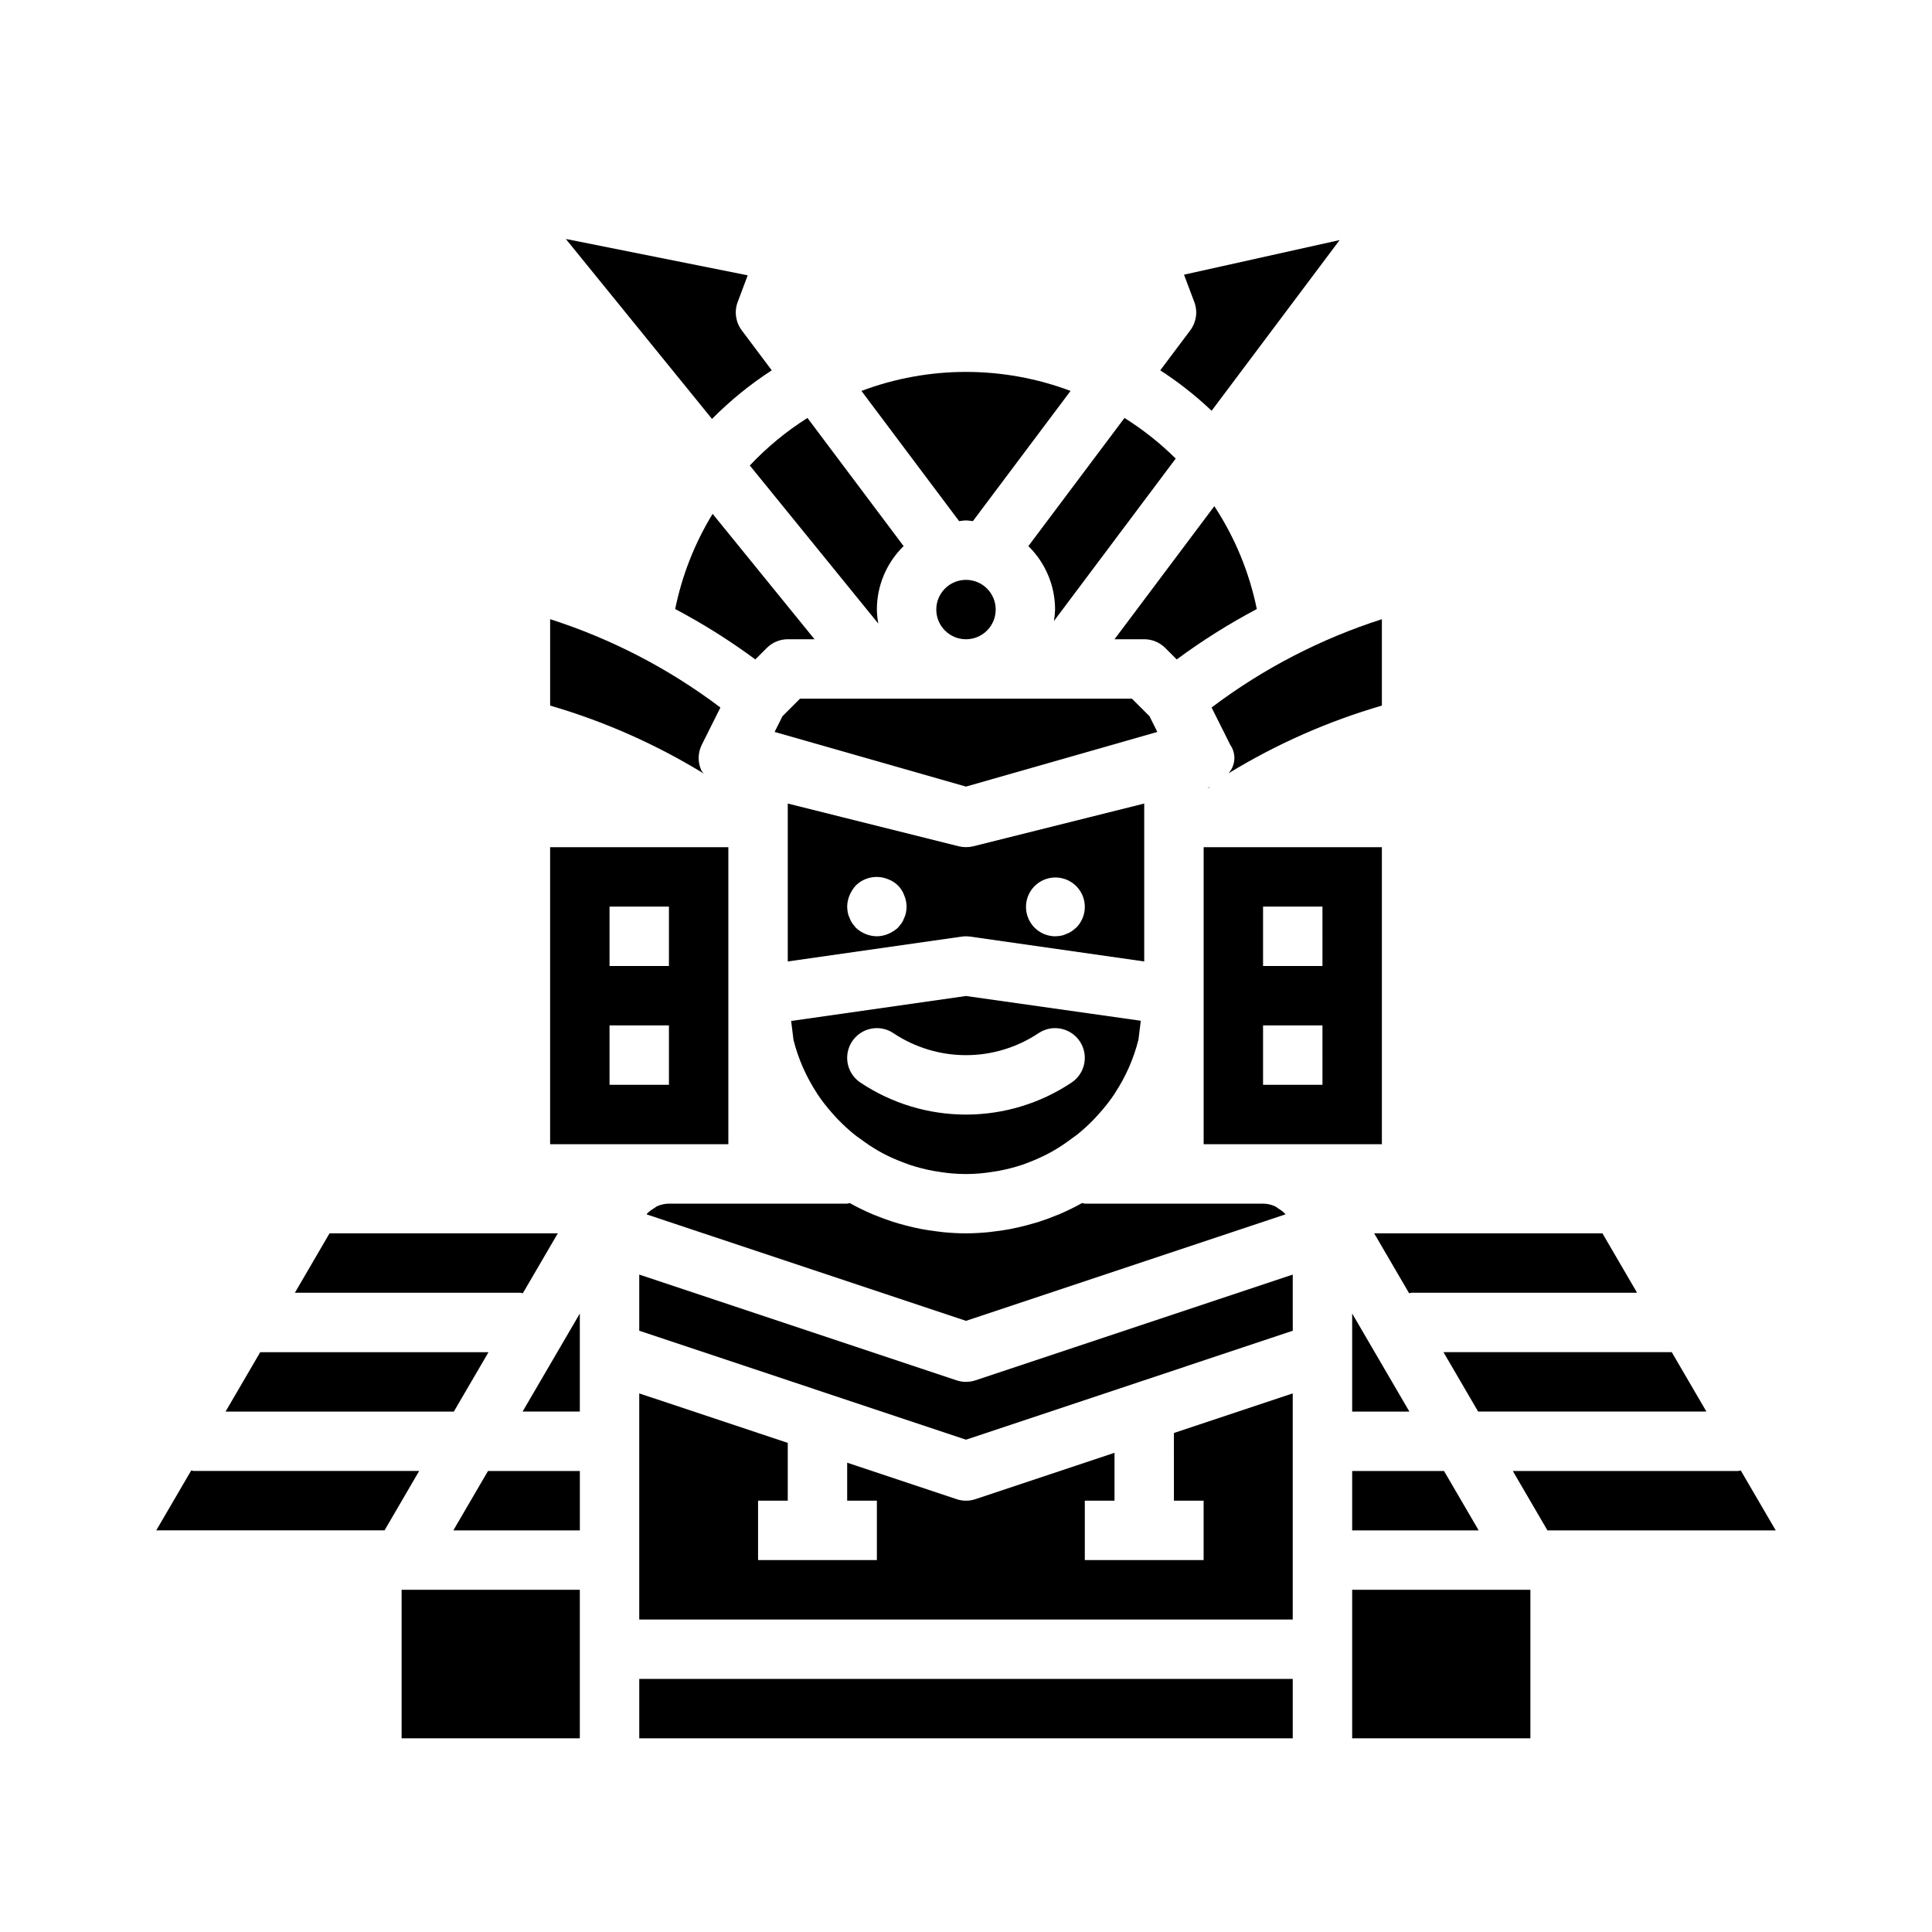
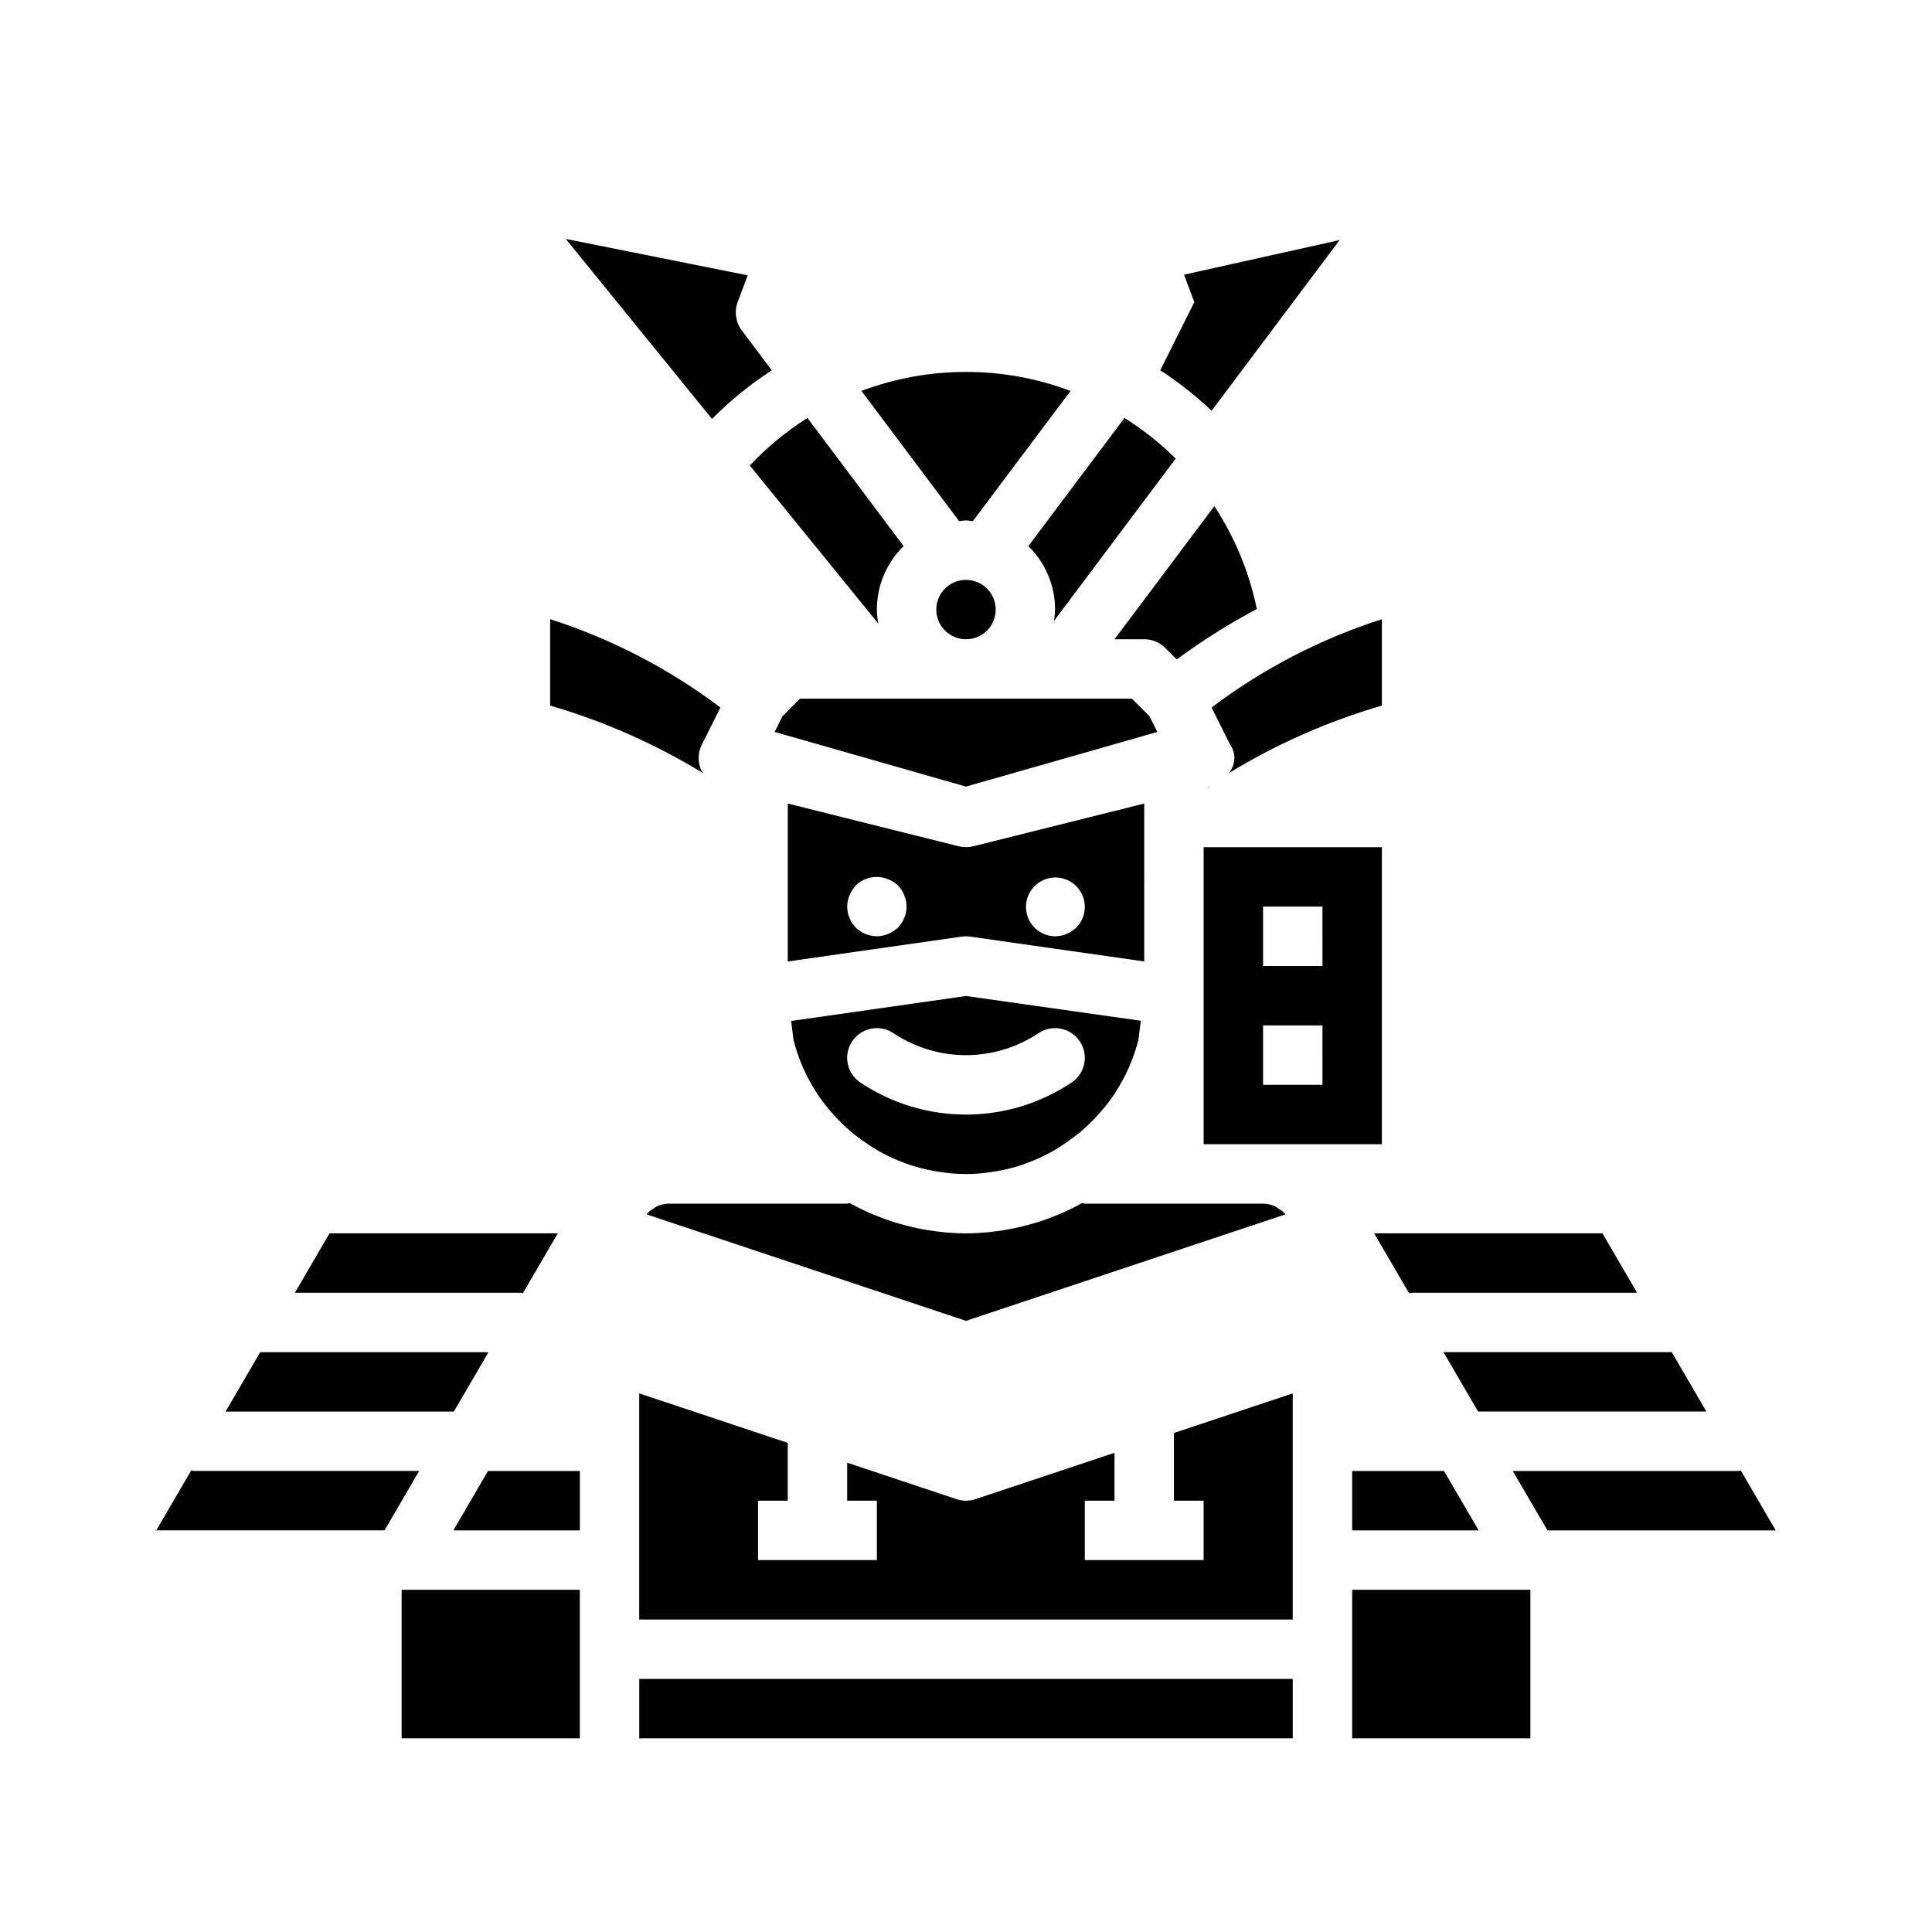
<svg xmlns="http://www.w3.org/2000/svg" fill="#000000" width="800px" height="800px" version="1.1" viewBox="144 144 512 512">
  <g>
    <path d="m348.52 242.14-7.949-10.602c-1.613-2.148-2.023-4.973-1.082-7.488l2.66-7.086-48.199-9.633 38.738 47.688c4.801-4.848 10.109-9.168 15.832-12.879z" />
    <path d="m318.06 463.7c-0.305 0.184-0.602 0.383-0.883 0.598-0.609 0.355-1.172 0.789-1.668 1.293-0.062 0.07-0.094 0.164-0.156 0.234l84.648 28.215 84.648-28.215c-0.062-0.07-0.094-0.164-0.156-0.234h-0.004c-0.496-0.504-1.059-0.938-1.668-1.293-0.281-0.215-0.578-0.414-0.883-0.598-1.008-0.465-2.106-0.715-3.219-0.723h-47.23c-0.246-0.039-0.488-0.09-0.727-0.152-1.973 1.102-4.004 2.094-6.086 2.977-0.234 0.102-0.488 0.188-0.73 0.285-1.508 0.621-3.039 1.184-4.598 1.691-0.512 0.164-1.023 0.316-1.574 0.465-1.34 0.395-2.684 0.738-4.055 1.047-0.613 0.133-1.234 0.277-1.859 0.395-1.363 0.262-2.746 0.465-4.141 0.637-0.59 0.07-1.172 0.164-1.77 0.219-1.977 0.188-3.977 0.309-5.992 0.309s-4.016-0.117-5.992-0.309c-0.598-0.055-1.18-0.148-1.77-0.219-1.395-0.172-2.777-0.379-4.141-0.637-0.621-0.117-1.242-0.262-1.859-0.395-1.371-0.309-2.715-0.652-4.055-1.047-0.512-0.148-1.031-0.301-1.535-0.465-1.574-0.504-3.094-1.07-4.598-1.684l-0.73-0.293h0.004c-2.082-0.883-4.113-1.875-6.086-2.977-0.227 0.062-0.453 0.113-0.684 0.152h-47.234c-1.113 0.008-2.207 0.258-3.219 0.723z" />
    <path d="m353.66 414.57 0.621 4.977v0.047c0.652 2.559 1.516 5.059 2.582 7.477l0.055 0.109c1.008 2.246 2.188 4.41 3.535 6.473 0.086 0.133 0.156 0.277 0.242 0.41h0.004c1.227 1.812 2.582 3.539 4.051 5.164 0.402 0.449 0.789 0.906 1.211 1.332l0.004-0.004c1.406 1.473 2.91 2.856 4.492 4.133 0.504 0.402 1.031 0.789 1.574 1.148 1.512 1.145 3.09 2.195 4.727 3.148 0.402 0.219 0.789 0.449 1.188 0.66v0.004c1.82 0.949 3.699 1.781 5.629 2.488 0.496 0.188 0.984 0.379 1.488 0.551 2.098 0.695 4.242 1.242 6.414 1.637 0.449 0.086 0.906 0.141 1.363 0.211 4.727 0.797 9.551 0.797 14.277 0 0.457-0.07 0.914-0.125 1.363-0.211 2.176-0.395 4.316-0.941 6.414-1.637 0.504-0.172 0.992-0.363 1.488-0.551 1.938-0.727 3.828-1.574 5.652-2.543 0.402-0.211 0.789-0.441 1.188-0.66l0.004-0.004c1.633-0.953 3.211-2.004 4.723-3.148 0.512-0.379 1.039-0.746 1.574-1.148 1.586-1.281 3.086-2.66 4.492-4.133 0.418-0.426 0.789-0.883 1.211-1.332h0.004c1.469-1.625 2.824-3.348 4.055-5.164 0.086-0.133 0.156-0.277 0.242-0.41v0.004c1.348-2.062 2.531-4.227 3.535-6.473l0.055-0.109c1.066-2.418 1.934-4.918 2.582-7.481v-0.047l0.621-4.977-46.324-6.562zm76.5 5.398c1.16 1.738 1.582 3.863 1.172 5.91-0.41 2.051-1.613 3.852-3.352 5.008-8.285 5.535-18.023 8.488-27.984 8.488-9.965 0-19.703-2.953-27.988-8.488-1.734-1.156-2.941-2.957-3.352-5.008-0.406-2.047 0.016-4.172 1.172-5.91 2.414-3.617 7.301-4.594 10.918-2.18 5.699 3.809 12.395 5.84 19.25 5.84 6.852 0 13.547-2.031 19.246-5.84 1.738-1.16 3.863-1.582 5.91-1.172 2.047 0.41 3.848 1.617 5.008 3.352z" />
    <path d="m447.23 360.64v-3.691l-45.32 11.328c-0.59 0.145-1.199 0.219-1.809 0.223h-0.207c-0.609-0.004-1.215-0.078-1.809-0.223l-45.32-11.328v41.848l46.113-6.59v0.004c0.742-0.105 1.496-0.105 2.238 0l46.113 6.586zm-63.133 25.191c-0.086 0.492-0.246 0.973-0.473 1.418-0.172 0.5-0.41 0.977-0.707 1.418l-0.945 1.18c-0.766 0.695-1.645 1.254-2.598 1.652-0.949 0.402-1.965 0.617-2.992 0.629-2.086-0.027-4.082-0.844-5.59-2.281l-0.945-1.18c-0.297-0.441-0.535-0.918-0.707-1.418-0.227-0.445-0.387-0.926-0.473-1.418-0.09-0.52-0.145-1.047-0.156-1.574 0.012-1.027 0.227-2.043 0.629-2.992 0.398-0.953 0.957-1.832 1.652-2.598 2.266-2.231 5.648-2.883 8.582-1.652 1.977 0.715 3.535 2.273 4.25 4.25 0.402 0.949 0.617 1.965 0.629 2.992-0.012 0.527-0.066 1.055-0.156 1.574zm45.105 4.016-1.18 0.945c-0.438 0.297-0.914 0.535-1.418 0.707-0.445 0.227-0.922 0.387-1.418 0.473-0.52 0.09-1.047 0.141-1.574 0.156-3.711-0.035-6.879-2.684-7.574-6.328-0.699-3.644 1.27-7.273 4.707-8.68 3.434-1.402 7.383-0.188 9.438 2.902 2.055 3.09 1.645 7.199-0.98 9.824z" />
    <path d="m376.76 309.26c-0.227-1.23-0.355-2.473-0.379-3.723 0.004-6.332 2.559-12.391 7.086-16.816l-25.484-33.961c-5.602 3.539-10.734 7.773-15.277 12.598z" />
-     <path d="m451.48 242.14c4.856 3.148 9.41 6.734 13.613 10.715l33.922-45.234-41.238 9.172 2.731 7.258h0.004c0.941 2.516 0.535 5.34-1.078 7.488z" />
+     <path d="m451.48 242.14c4.856 3.148 9.41 6.734 13.613 10.715l33.922-45.234-41.238 9.172 2.731 7.258h0.004z" />
    <path d="m400 281.92c0.629 0 1.211 0.133 1.828 0.18l25.879-34.5c-17.863-6.719-37.555-6.719-55.418 0l25.883 34.504c0.613-0.051 1.195-0.184 1.828-0.184z" />
    <path d="m407.87 305.54c0 4.348-3.523 7.871-7.871 7.871s-7.875-3.523-7.875-7.871 3.527-7.871 7.875-7.871 7.871 3.523 7.871 7.871" />
    <path d="m423.61 305.54c-0.031 1.016-0.137 2.027-0.305 3.031l32.273-43.043v-0.004c-4.117-4.074-8.672-7.68-13.578-10.762l-25.473 33.961c4.523 4.426 7.078 10.484 7.082 16.816z" />
-     <path d="m322.93 305.4c7.383 3.902 14.461 8.352 21.176 13.309l0.062 0.047 3.047-3.047c1.473-1.473 3.469-2.301 5.551-2.305h7.086l-27-33.227c-4.75 7.766-8.105 16.301-9.922 25.223z" />
    <path d="m517.43 486.72c0.211-0.055 0.43-0.098 0.645-0.133h59.766l-9.18-15.742h-60.496z" />
    <path d="m502.34 549.57h33.527l-9.188-15.742h-24.34z" />
-     <path d="m502.34 502.34v15.742h15.16l-15.16-25.984z" />
    <path d="m535.72 518.08h60.496l-9.184-15.742h-60.496z" />
    <path d="m464.6 352.6-0.648 0.164h0.48c0.039-0.062 0.121-0.102 0.168-0.164z" />
    <path d="m356.02 329.15-4.66 4.66-2.078 4.16 50.715 14.484 50.711-14.484-2.078-4.16-4.66-4.66z" />
    <path d="m465.81 278.14-26.449 35.266h7.871c2.086 0 4.09 0.832 5.566 2.305l3.047 3.047 0.062-0.047c6.711-4.953 13.785-9.406 21.16-13.309-1.988-9.723-5.809-18.973-11.258-27.262z" />
    <path d="m465.09 331.51 4.938 9.871h-0.004c1.629 2.328 1.43 5.473-0.48 7.574 12.699-7.766 26.375-13.809 40.668-17.965v-22.898c-16.148 5.176-31.316 13.02-44.871 23.207z" />
-     <path d="m400 510.21c-0.848 0-1.688-0.137-2.488-0.402l-84.105-28.031v14.887l86.594 28.867 86.594-28.867-0.004-14.887-84.105 28.031c-0.801 0.266-1.641 0.402-2.484 0.402z" />
    <path d="m605.32 533.69c-0.211 0.059-0.43 0.102-0.645 0.137h-59.766l9.18 15.742h60.496z" />
    <path d="m329.87 348.18c-1-2.168-0.957-4.672 0.109-6.809l4.938-9.871-0.27-0.203c-13.551-10.188-28.711-18.031-44.855-23.207v22.898c14.309 4.168 28 10.227 40.707 18.012-0.227-0.258-0.438-0.531-0.629-0.82z" />
    <path d="m502.34 565.31h47.23v39.359h-47.23z" />
    <path d="m510.21 368.51h-47.23v78.719h47.23zm-15.742 62.977h-15.746v-15.746h15.742zm0-31.488h-15.746v-15.746h15.742z" />
-     <path d="m337.02 447.23v-78.719h-47.234v78.719zm-31.488-62.977h15.742v15.742l-15.742 0.004zm0 31.488h15.742v15.742l-15.742 0.004z" />
    <path d="m313.41 588.93h173.18v15.742h-173.18z" />
    <path d="m282.56 486.72 9.266-15.875h-60.496l-9.18 15.742h59.766c0.219 0.035 0.434 0.078 0.645 0.133z" />
    <path d="m195.32 533.82c-0.215-0.035-0.43-0.078-0.645-0.137l-9.266 15.879h60.496l9.18-15.742z" />
    <path d="m273.46 502.34h-60.496l-9.188 15.742h60.496z" />
    <path d="m250.43 565.31h47.23v39.359h-47.23z" />
    <path d="m455.1 541.7h7.871v15.742h-31.484v-15.742h7.871v-12.691l-36.871 12.289h-0.004c-1.613 0.539-3.359 0.539-4.973 0l-29-9.668v10.07h7.871v15.742h-31.488v-15.742h7.871v-15.32l-39.359-13.113v59.922h173.18v-59.922l-31.488 10.492z" />
    <path d="m264.14 549.57h33.527v-15.742h-24.344z" />
-     <path d="m297.66 518.08v-25.984l-15.164 25.984z" />
  </g>
</svg>